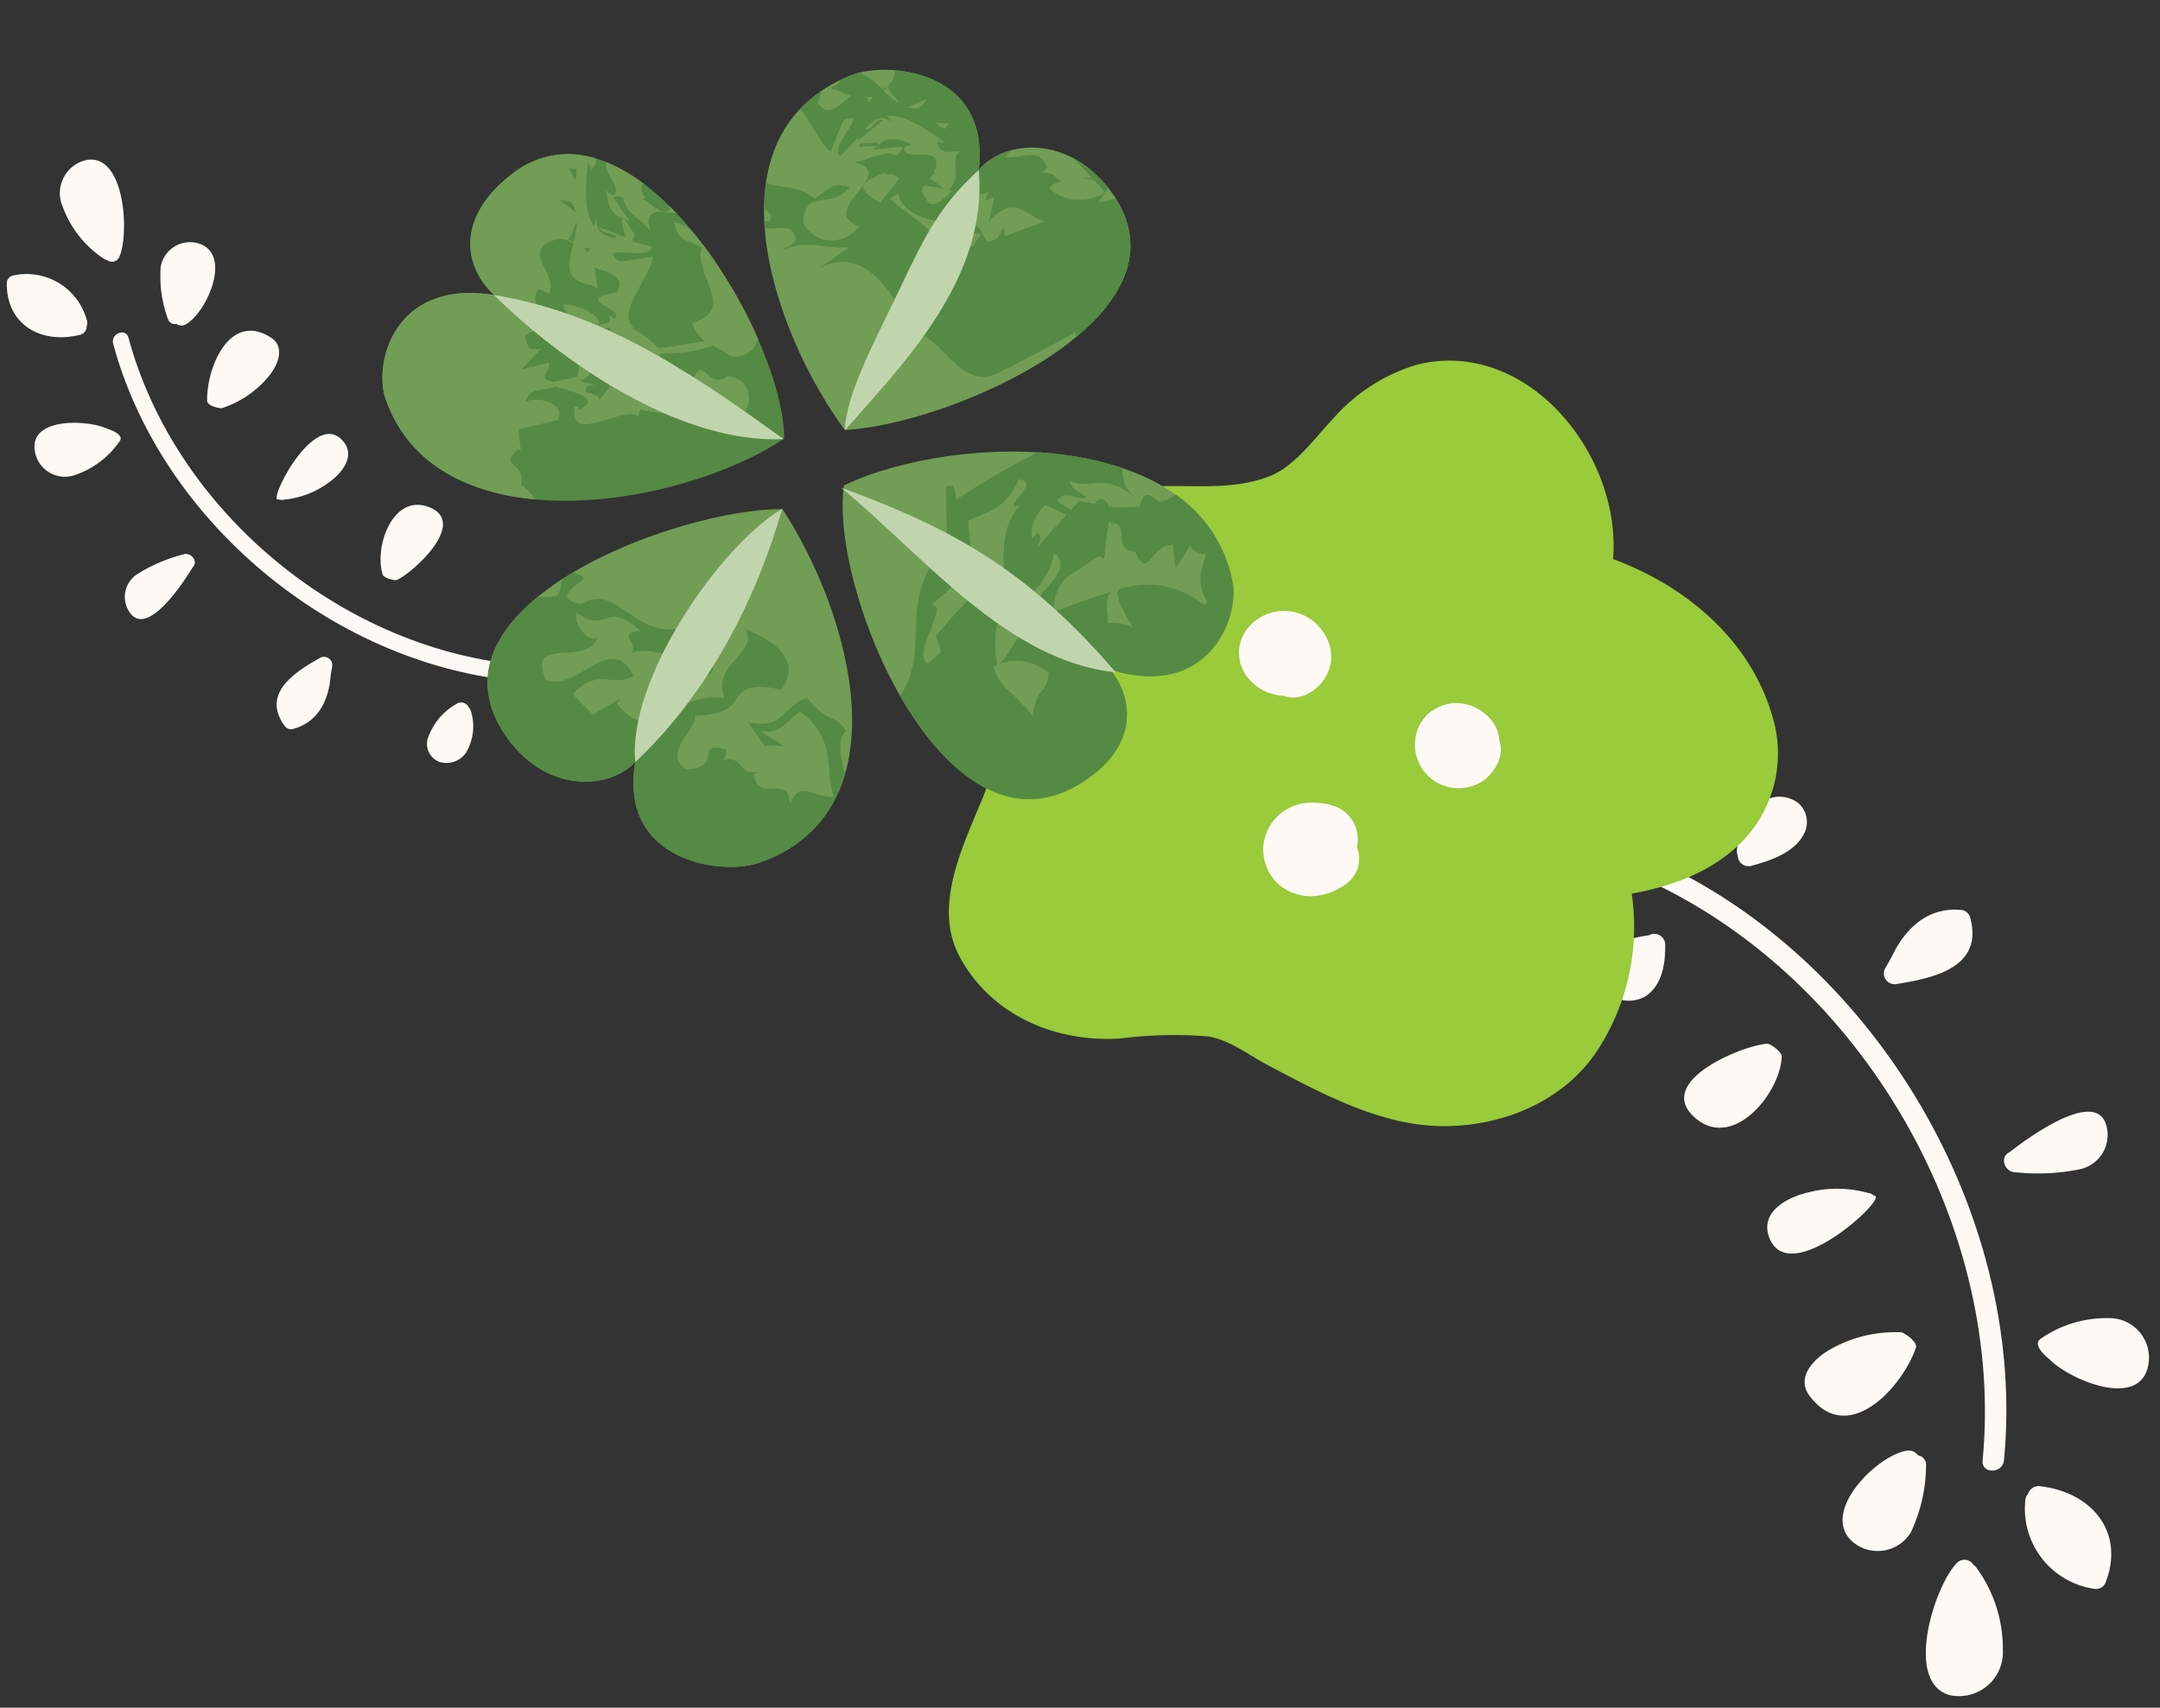
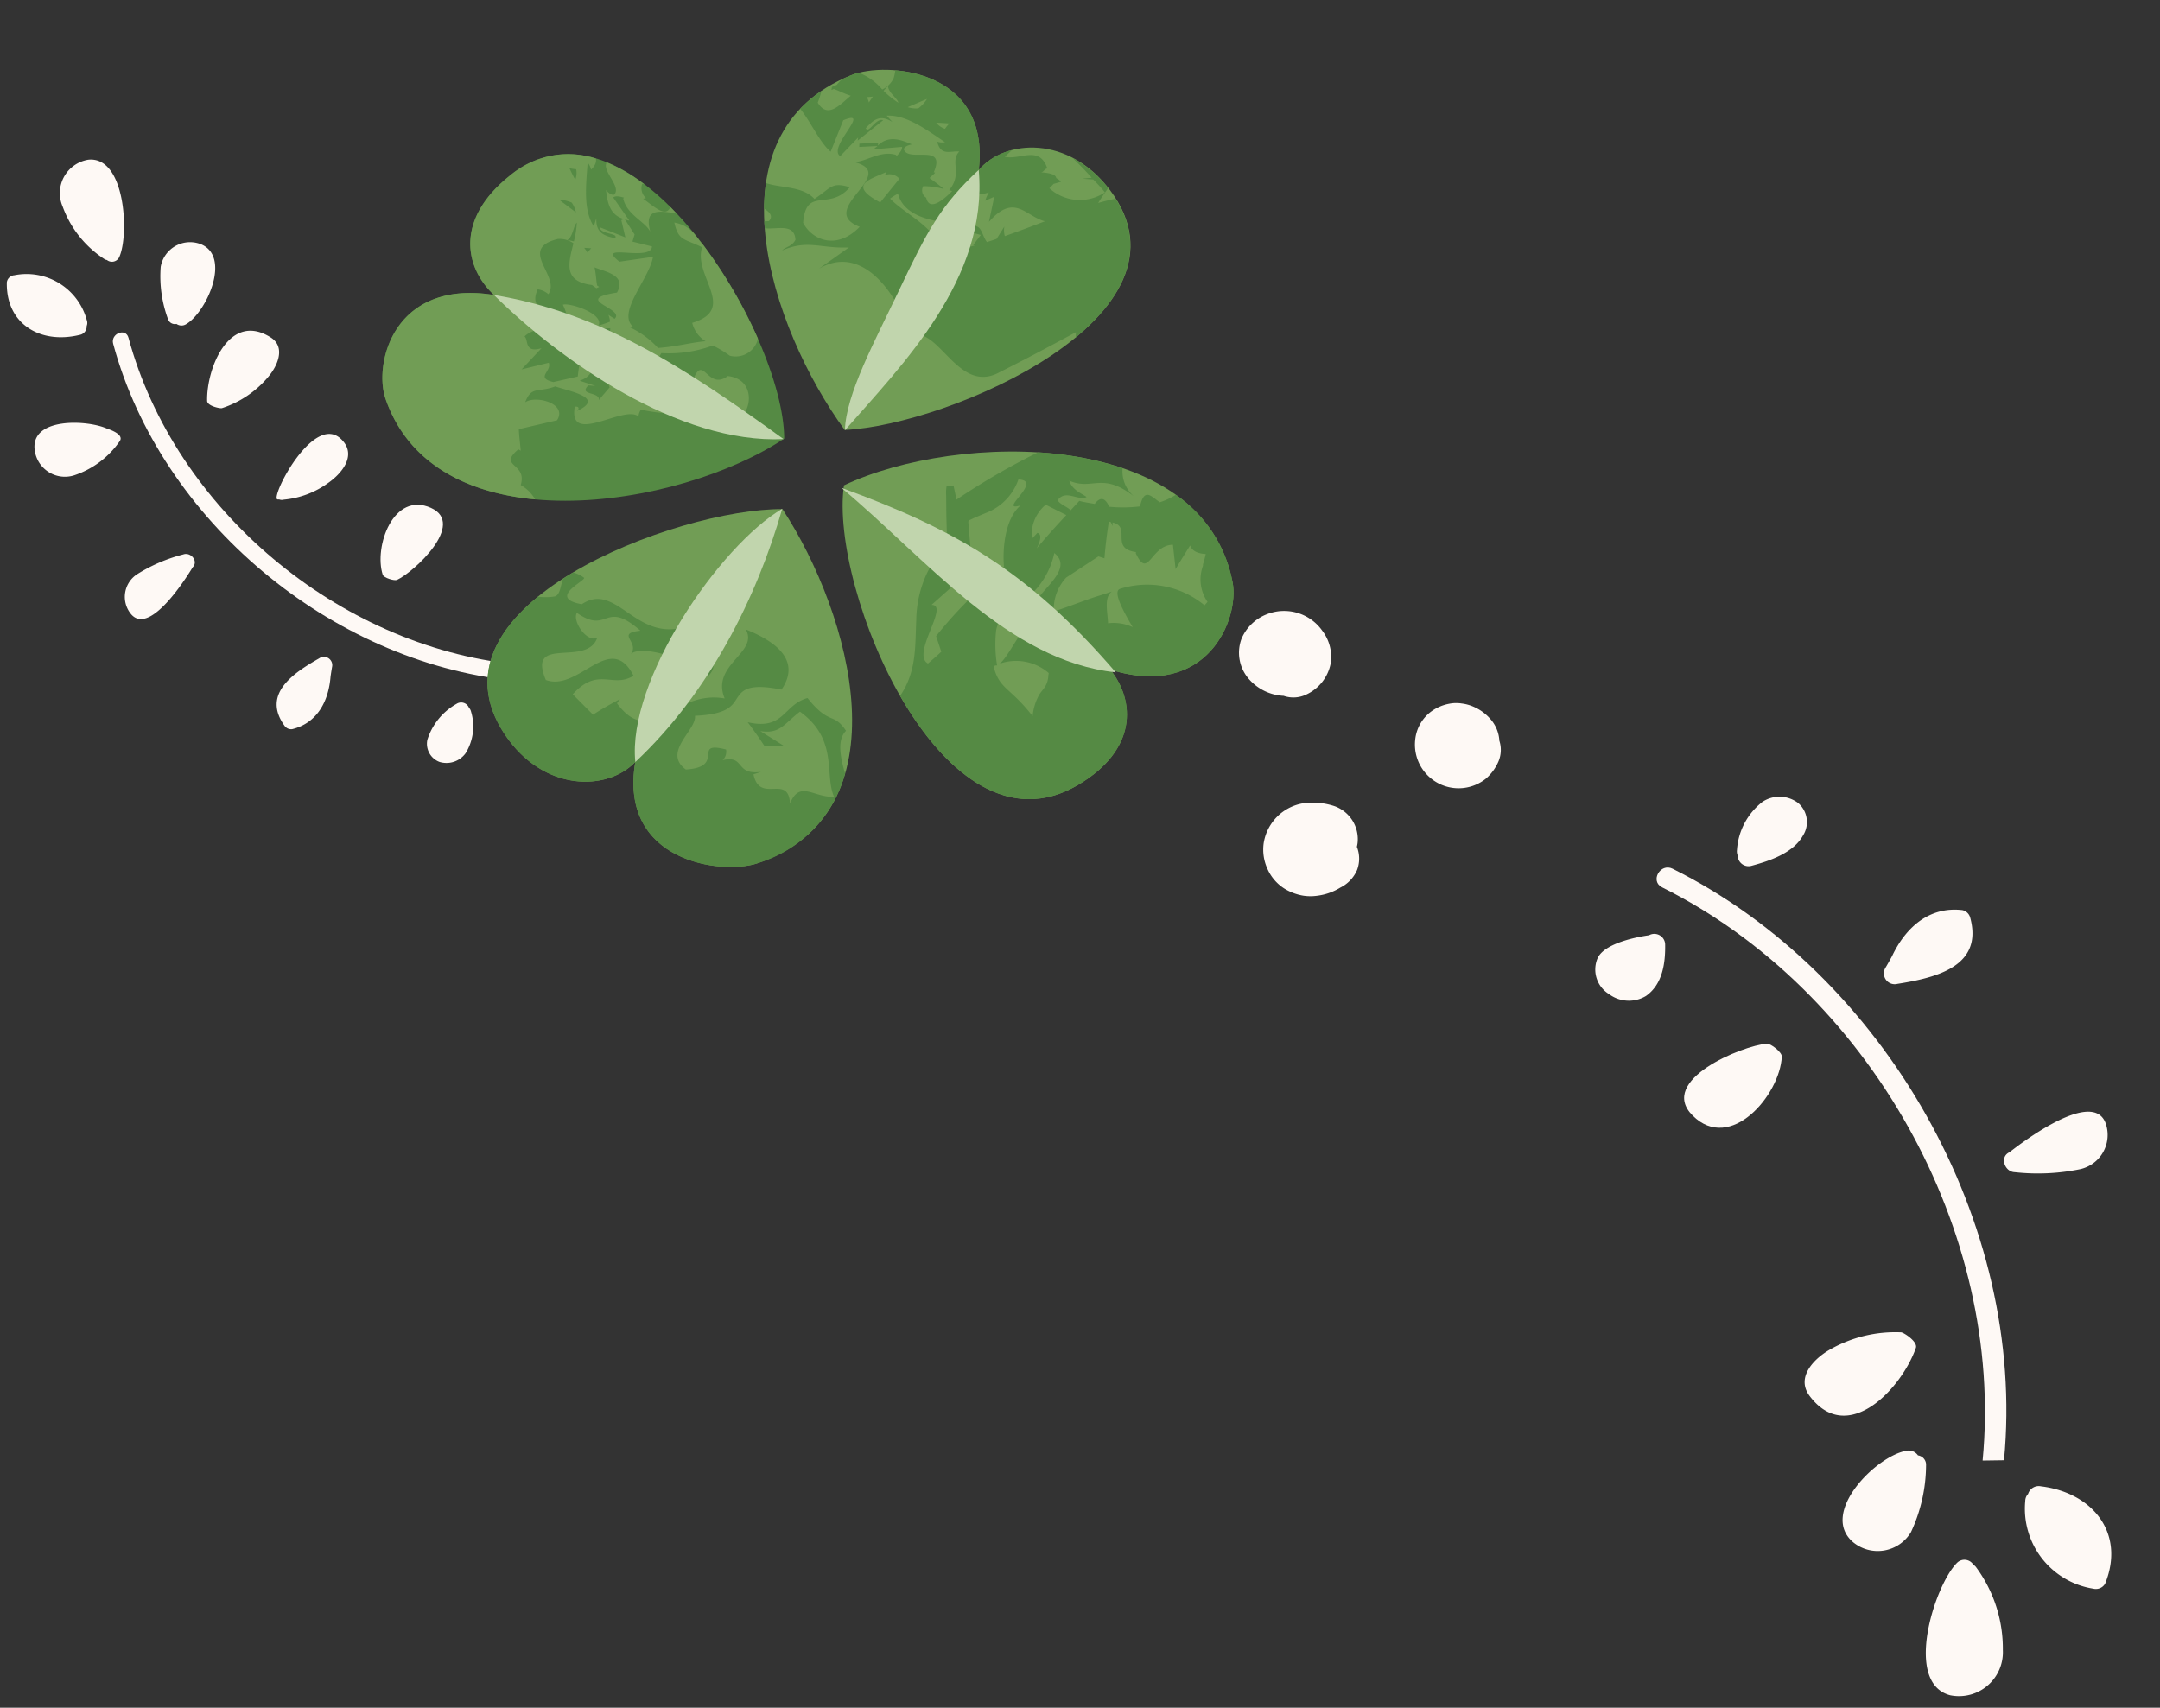
<svg xmlns="http://www.w3.org/2000/svg" width="153.944" height="121.717" viewBox="0 0 153.944 121.717">
  <rect x="0" y="0" width="153.944" height="121.717" fill="#333333" stroke="none" />
  <defs>
    <clipPath id="clip-path">
      <rect id="長方形_2148" data-name="長方形 2148" width="54.213" height="54.118" fill="none" />
    </clipPath>
  </defs>
  <g id="グループ_9115" data-name="グループ 9115" transform="translate(-1456.356 -4565.001)">
    <g id="グループ_104" data-name="グループ 104" transform="matrix(-0.914, 0.407, -0.407, -0.914, 1495.17, 4616.426)">
      <path id="パス_7028" data-name="パス 7028" d="M15.957,33.514C17.913,21.009,11.221,7.362.275,1.069-.381.692.259-.291.912.084c11.265,6.477,18.232,20.6,16.217,33.482-.116.741-1.289.694-1.172-.052" transform="translate(0 3.519)" fill="#fef9f5" />
      <path id="パス_7029" data-name="パス 7029" d="M3.463,5.791A4.442,4.442,0,0,1,.023.766.569.569,0,0,1,.2.387.61.61,0,0,1,.927.013c2.8.509,4.485,2.829,3.2,5.537a.585.585,0,0,1-.669.242" transform="translate(18.137 38.621)" fill="#fef9f5" />
      <path id="パス_7030" data-name="パス 7030" d="M.512,4.845C-1.279,3.14,2.071.16,3.753,0a.615.615,0,0,1,.591.3A.517.517,0,0,1,4.756.87,8.788,8.788,0,0,1,3.714,4.477a2.124,2.124,0,0,1-3.2.369" transform="translate(8.089 36.24)" fill="#fef9f5" />
      <path id="パス_7031" data-name="パス 7031" d="M1.21,7.381c-2.543-.823-.486-6.1.8-7.233A.574.574,0,0,1,2.9.313a.437.437,0,0,1,.132.125,7.516,7.516,0,0,1,1.2,4.635A2.409,2.409,0,0,1,1.21,7.381" transform="translate(12.208 42.403)" fill="#fef9f5" />
      <path id="パス_7032" data-name="パス 7032" d="M.6,2.1S-.369,1.271.156.947A6.37,6.37,0,0,1,4.087.038a2.17,2.17,0,0,1,1.891,2.7C5.363,5.169,1.584,3.25.6,2.1" transform="translate(19.363 29.612)" fill="#fef9f5" />
      <path id="パス_7033" data-name="パス 7033" d="M.231,3.246C-.5,2.145.666,1.153,1.565.734A7.223,7.223,0,0,1,5.454.057c.143.023.892.569.752.9C5.3,3.119,2.156,6.142.231,3.246" transform="translate(6.463 29.686)" fill="#fef9f5" />
      <path id="パス_7034" data-name="パス 7034" d="M.051,2.356c-.341-1.33,1.1-2,2.142-2.21A6.367,6.367,0,0,1,5.62.332a.527.527,0,0,1,.288.14c.037.019.078.034.114.055.507.3-5.18,4.908-5.97,1.829" transform="translate(4.92 21.661)" fill="#fef9f5" />
      <path id="パス_7035" data-name="パス 7035" d="M4.128,3.13A11.53,11.53,0,0,1,.561,3.08C.009,3.043-.25,2.2.322,1.97.367,1.951,5.117-1.459,5.7.737A1.923,1.923,0,0,1,4.128,3.13" transform="translate(18.108 18.263)" fill="#fef9f5" />
      <path id="パス_7036" data-name="パス 7036" d="M.412,3.7C-1.419,1.644,3.37.022,4.71,0c.2,0,.805.511.78.753C5.267,2.838,2.368,5.889.412,3.7" transform="translate(0.79 13.491)" fill="#fef9f5" />
      <path id="パス_7037" data-name="パス 7037" d="M.721,3.885A.593.593,0,0,1,.1,2.992c.113-.164.389-.591.424-.657.838-1.524,2.2-2.6,4-2.278a.572.572,0,0,1,.4.437C5.5,3.237,2.807,3.679.721,3.885" transform="translate(12.122 6.757)" fill="#fef9f5" />
      <path id="パス_7039" data-name="パス 7039" d="M.735,3.7a.6.6,0,0,1-.7-.611A.606.606,0,0,1,.013,2.77,3.635,3.635,0,0,1,1.572.223a1.69,1.69,0,0,1,1.948.19,1.379,1.379,0,0,1,.152,1.794A4.493,4.493,0,0,1,.735,3.7" transform="translate(4.488 0)" fill="#fef9f5" />
    </g>
    <g id="グループ_103" data-name="グループ 103" transform="matrix(-0.914, 0.407, -0.407, -0.914, 1620, 4675.537)">
-       <path id="パス_7040" data-name="パス 7040" d="M6.541,1.011C-1.545,15.314.358,34.952,10.787,47.6c.626.759-.6,1.662-1.224.907C-1.17,35.489-3.189,15.146,5.14.411c.479-.847,1.883-.253,1.4.6" transform="translate(11.242 13.949)" fill="#fef9f5" />
+       <path id="パス_7040" data-name="パス 7040" d="M6.541,1.011C-1.545,15.314.358,34.952,10.787,47.6c.626.759-.6,1.662-1.224.907C-1.17,35.489-3.189,15.146,5.14.411" transform="translate(11.242 13.949)" fill="#fef9f5" />
      <path id="パス_7041" data-name="パス 7041" d="M2.562.163A5.767,5.767,0,0,1,4.448,7.842a.745.745,0,0,1-.391.377.791.791,0,0,1-1.05.125C-.168,6.445-1.153,2.858,1.64.151a.761.761,0,0,1,.922.012" transform="translate(11.733 3.251)" fill="#fef9f5" />
      <path id="パス_7042" data-name="パス 7042" d="M7.055,1.522C8.452,4.412,3.021,6.5.905,5.927A.8.8,0,0,1,.322,5.3a.671.671,0,0,1-.239-.881A11.4,11.4,0,0,1,3,.509,2.757,2.757,0,0,1,7.055,1.522" transform="translate(21.518 11.869)" fill="#fef9f5" />
      <path id="パス_7043" data-name="パス 7043" d="M5.627.622c2.714,2.162-2.193,7.633-4.28,8.422A.745.745,0,0,1,.341,8.439a.576.576,0,0,1-.1-.212A9.757,9.757,0,0,1,.892,2.045,3.128,3.128,0,0,1,5.627.622" transform="translate(21.064 0)" fill="#fef9f5" />
-       <path id="パス_7044" data-name="パス 7044" d="M6.761,4.112s.8,1.456.012,1.61a8.262,8.262,0,0,1-5.192-.691A2.816,2.816,0,0,1,.517.885C2.372-1.787,6.089,2.271,6.761,4.112" transform="translate(3.727 15.477)" fill="#fef9f5" />
      <path id="パス_7045" data-name="パス 7045" d="M8.393,2.524C8.781,4.2,6.909,4.869,5.625,4.968A9.368,9.368,0,0,1,.59,4.015c-.164-.093-.825-1.1-.5-1.441C2.172.363,7.375-1.874,8.393,2.524" transform="translate(18.775 21.648)" fill="#fef9f5" />
-       <path id="パス_7046" data-name="パス 7046" d="M8.109,2.121C7.916,3.893,5.862,4.055,4.5,3.829A8.274,8.274,0,0,1,.416,2.039a.687.687,0,0,1-.285-.3C.1,1.7.052,1.66.019,1.618c-.48-.593,8.535-3.6,8.09.5" transform="translate(17.084 33.669)" fill="#fef9f5" />
      <path id="パス_7047" data-name="パス 7047" d="M3.014.023A14.964,14.964,0,0,1,7.325,1.711c.654.3.584,1.439-.216,1.458-.063,0-7.392,1.978-7.1-.957A2.5,2.5,0,0,1,3.014.023" transform="translate(0 31.075)" fill="#fef9f5" />
      <path id="パス_7048" data-name="パス 7048" d="M7.538,1.808C8.827,5.138,2.267,4.922.628,4.336c-.248-.087-.745-.988-.6-1.271C1.247.633,6.163-1.75,7.538,1.808" transform="translate(19.116 44.003)" fill="#fef9f5" />
      <path id="パス_7049" data-name="パス 7049" d="M6.669.564A.77.77,0,0,1,7.011,1.93c-.212.148-.743.542-.816.605C4.481,4,2.333,4.692.292,3.474a.744.744,0,0,1-.284-.712C.567-.83,4.04-.138,6.669.564" transform="translate(2.85 47.887)" fill="#fef9f5" />
      <path id="パス_7050" data-name="パス 7050" d="M2.806.032a2.365,2.365,0,0,1,2.357,1.2,2.055,2.055,0,0,1-.277,2.637c-1,.955-4.023.026-4.04.026A.771.771,0,0,1,.062,2.84C.588,1.6,1.391.308,2.806.032" transform="translate(23.419 54.915)" fill="#fef9f5" />
      <path id="パス_7051" data-name="パス 7051" d="M5.067.173a.773.773,0,0,1,.577,1.064.786.786,0,0,1-.123.4A4.723,4.723,0,0,1,2.463,4.016,2.2,2.2,0,0,1,.183,2.895,1.79,1.79,0,0,1,.817.645C1.976-.218,3.742-.035,5.067.173" transform="translate(10.544 60.192)" fill="#fef9f5" />
    </g>
    <g id="グループ_101" data-name="グループ 101" transform="matrix(-0.914, 0.407, -0.407, -0.914, 1589.564, 4637.422)">
-       <path id="パス_7052" data-name="パス 7052" d="M54.41,35.526a12.558,12.558,0,0,0-3.317,4.512c-.778,1.931-1.335,3.925-2.3,5.781a12.642,12.642,0,0,1-11.063,6.432c-4.248-.086-7.632-3.424-11.831-3.622-1.936-.091-4.017,1.166-5.751,1.882a12.854,12.854,0,0,1-7.028,1.114c-7.984-1.372-10.77-11.79-7.171-18.34C1.861,29.3-.787,23.739.211,17.942A9.008,9.008,0,0,1,5.179,11.4c2.9-1.363,6.187-1.176,9.252-.429a16.1,16.1,0,0,1,6.407-8.964c3.738-2.616,8.655-2.5,12.667-.672s6.911,5.64,9.561,9c.961,1.218,1.779,2.812,3.127,3.654a30.579,30.579,0,0,0,5.7,2.371c4.33,1.59,7.768,5.256,8.1,10.014.271,3.839-3.079,6.772-5.588,9.15" transform="translate(-2.533 3.874)" fill="#99cb3a" />
      <path id="パス_7053" data-name="パス 7053" d="M5.633,4.653a2.861,2.861,0,0,1-1.853,1.4,3.151,3.151,0,0,1-1.425-.012A2.5,2.5,0,0,1,1.543,5.7,2.969,2.969,0,0,1,.86,5.142a3.344,3.344,0,0,1-.717-1.22A2.547,2.547,0,0,1,.167,2.181,2.112,2.112,0,0,1,.81.874,3.426,3.426,0,0,1,2.122.109,3.11,3.11,0,0,1,5.633,4.653" transform="translate(15.911 26.449)" fill="#fef9f5" />
      <path id="パス_7054" data-name="パス 7054" d="M5.552,5.507a3.22,3.22,0,0,1-2.37.86A3.329,3.329,0,0,1,.068,3.7a3.091,3.091,0,0,1,.37-2.342A3.086,3.086,0,0,1,2.966,0a2.123,2.123,0,0,1,1.5.571A3.507,3.507,0,0,1,6.286,2.836a2.851,2.851,0,0,1-.733,2.671" transform="translate(24.348 37.232)" fill="#fef9f5" />
      <path id="パス_7055" data-name="パス 7055" d="M6.46,5.134A3.414,3.414,0,0,1,2.679,6.588a4.933,4.933,0,0,1-1.93-1.1A2.5,2.5,0,0,1,.323,2.458a2.275,2.275,0,0,1,.168-.246A2.283,2.283,0,0,1,1.147.7,2.5,2.5,0,0,1,2.756.036,4.082,4.082,0,0,1,4.491.178a3.426,3.426,0,0,1,.9.405A3.719,3.719,0,0,1,6.45,1.639a3.175,3.175,0,0,1,.5,1.736A3.291,3.291,0,0,1,6.46,5.134" transform="translate(27.932 23.645)" fill="#fef9f5" />
    </g>
    <g id="グループ_140" data-name="グループ 140" transform="translate(1479.988 4580.852) rotate(-17)">
      <g id="グループ_139" data-name="グループ 139" transform="translate(0 0)" clip-path="url(#clip-path)">
        <path id="パス_7290" data-name="パス 7290" d="M54.678,25.487C51.746,17.034,51.35,2.336,62.56,1.44c2.608-.208,9.586,2.452,6.676,9.116,2.46-1.55,6.86-.489,8.533,4.132C81.55,25.15,61.912,27.35,54.678,25.487" transform="translate(-24.034 -0.649)" fill="#719d55" fill-rule="evenodd" />
        <path id="パス_7291" data-name="パス 7291" d="M76.3,11.681c.317.564.624,1.15.9,1.761l-.664-.133.734.287a11.855,11.855,0,0,1,.528,1.12,3.221,3.221,0,0,1-3.7-1.439c.134-.073.268-.141.375-.208l.554.009a1.122,1.122,0,0,0-.251-.349c.041-.2-.161-.419-.923-.717.224.054.3-.177.517-.124-.04-1.781-1.7-1.121-2.653-1.686.2-.093.409-.2.616-.306a4.633,4.633,0,0,0-2.664.66c2.057-4.713-.826-7.415-3.617-8.522a3.485,3.485,0,0,1-.269.488,1.676,1.676,0,0,1-1.02.541,4.094,4.094,0,0,0-1.244-1.628,4.37,4.37,0,0,0-.526.007c-.279.02-.541.057-.8.1a3.1,3.1,0,0,0-.427.253l-.384.047-.088.2.181-.022c.283.2.6.527,1.014.812-.9.372-2.064,1.127-2.394-.217a7.12,7.12,0,0,0,.5-.717,9.045,9.045,0,0,0-1.823.777c.445,1.081.627,2.712,1.181,3.552l1.512-1.878c2.267-.209-1.675,1.508-.954,2.38l1.607-.894-.093.2,2.162-.857c-.456-.342-1.283.669-1.352.178.591-.33,1.218-.731,1.945.136l-.258-.552c1.363.336,2.434,1.8,3.425,3.026a1.234,1.234,0,0,1-.525-.2c-.054,1.089.721.886,1.3,1.129-.877.5-.213,1.58-1.5,2.428.066.043.129.074.19.121-.758.408-1.987.941-1.907-.086a.612.612,0,0,1,.04-.85,5.5,5.5,0,0,1,1.34.621c-.178-.29-.455-.664-.743-1.047.349-.177.644-.267.4-.288,1.513-1.778-1.529-1.179-1.555-2.2.108-.206.471-.188.657-.169-.482-.392-1.31-1.183-2.343-.633l.079-.182-1.3-.331L62,6.5l1.258.317c-.1.057-.2.056-.306.148l1.968.422c-.055.234-.3.367-.576.513-.013-.029.01-.045,0-.09-.983-.669-2.256-.128-3.027-.4,2.966,1.785-3.634,2.44-.951,4.545-2.138,1.176-3.559-.182-3.771-1.455.961-2.448,2-.221,3.916-1.45-1.126-.775-1.3-.332-2.649.062-.528-1.128-2.091-1.445-2.97-2.093a14.348,14.348,0,0,0-.662,1.7c.283.327.5.719.062.954l-.307-.08c-.044.159-.08.32-.116.48.742.348,2.144.238,1.848,1.43-.39.394-.828.265-1.13.448,2.009-.224,2.619.669,4.614,1.186l-2.5.829c2.933-.712,4.317,2.111,4.724,4.713.141-.455.074-.978.6-1.09,1.287.579.7,2.436-.668,2.838,2.339-.409,2.1,4.856,5.318,4.388,2.083-.356,4.156-.754,6.226-1.172-.04.12-.079.236-.116.353,4.05-1.683,6.749-4.461,5.607-8.63-.418-.037-.842-.06-1.274-.067.319-.287.657-.55.986-.806a7.736,7.736,0,0,0-1.817-2.81M63.584,3.669a2,2,0,0,0-.022-.408,3.348,3.348,0,0,0,.414.09Zm4.638,3.384a1.291,1.291,0,0,1-.468-.6c.294.1.585.209.872.323a3.511,3.511,0,0,0-.4.274M64.828,3.184c.138-.081.266-.157.4-.253-.11.5.366.984.361,1.374a6.489,6.489,0,0,1-.763-1.121m2,1.916a2.023,2.023,0,0,1-.694-.3c.494-.051.985-.114,1.485-.158a2.5,2.5,0,0,1-.79.461M63.3,8.777a.767.767,0,0,0-.114.178.919.919,0,0,1,.887.552l-1.8,1.212c-1.887-1.881-.227-1.777,1.024-1.943m6.767,6.834a1.437,1.437,0,0,1,.17-.661l-.789.681c-.247.013-.487.011-.726.016-.252-.71.116-1.7-1.206-1.218l.936.606-.723.525a.34.34,0,0,0,.1.064,16.808,16.808,0,0,1-2.838-.267c1.136-1.211-1.292-3.3-1.96-4.693a4.041,4.041,0,0,1,.639-.168c-.062,1.368,1.165,2.244,2.378,2.83.813-.543,1.563-.986,2.288-1.4a3.248,3.248,0,0,0,1.555.377,2.352,2.352,0,0,0-.42.489l.695-.08-.884,1.6c2.36-1.468,2.611.4,3.831,1.126-1.016.07-2.032.133-3.04.175" transform="translate(-24.464 -0.648)" fill="#558a44" />
        <path id="パス_7292" data-name="パス 7292" d="M56.163,33.107c.817-2.439,3.9-5.454,6.57-8.372,3.171-3.477,4.622-4.956,7.975-6.586C69.1,25.781,61.4,29.858,56.163,33.107" transform="translate(-25.507 -8.242)" fill="#c1d5ad" fill-rule="evenodd" />
        <path id="パス_7293" data-name="パス 7293" d="M26.345,24.166C17.778,26.745.428,24.394,0,13.157-.1,10.54,3.021,5.141,9.555,8.329,8.106,5.805,8.522,2.362,13.086.543,23.429-3.59,28.512,17.019,26.345,24.166" transform="translate(0 0)" fill="#558a44" fill-rule="evenodd" />
        <path id="パス_7294" data-name="パス 7294" d="M7.417,21.85c.938-1.4-1.217-1.708.581-2.488l.137.144c.108-.5.184-1.016.319-1.509l2.79.191c1.094-.937-.965-2.179-1.8-1.886.779-1.008,1.071-.373,2.387-.459.813.615,3.243,1.82.953,2.126.206-.078.287-.287-.051-.336-1.291,2.566,3.406.868,4.136,1.988a1.156,1.156,0,0,1,.309-.415c1.774,1.034,4.184,1.564,6.605,2.474.748.132,1.973-2.1.017-2.95-1.736.632-1.162-2.2-2.525-.346-1.291-.272-2.5-1.845-1.521-2.6a8.968,8.968,0,0,0,3.661.553,7.878,7.878,0,0,1,.945,1.048,1.625,1.625,0,0,0,2.277-.576,34.284,34.284,0,0,0-1.779-7.527c-.313-.6-.34-1.522-1.5-2.127-.11,1.366.363,1.3,1.377,2.266-1.227,1.754,1.152,4.958-2.249,4.944a2.141,2.141,0,0,0,.526,1.53c-.993-.219-2.081-.231-3.382-.532a6.287,6.287,0,0,0-1.487-1.992c.085.03.186.058.272.088-.961-1.325,2.047-2.959,2.774-4.411L18.8,8.678c-.712-1.017-.011-.716.838-.4.707.261,1.522.526,1.7.042l-1.232-.739L20.4,7.14l-.351-1.251c.1.068.146.147.281.193l-.617-1.914c.229-.073.468.072.734.241-.021.026-.042.011-.074.045-.091,1.186,1.014,2.021,1.157,2.826.037-1.793,1.09-1.21,2.166-.7-.1-.188-.188-.38-.288-.565-.538.655-1.1-.375-1.683-1.139a.6.6,0,0,0,.212.015.922.922,0,0,1,.037-1.047l.12.058a11.657,11.657,0,0,0-2.087-2.255c-.543.456.514,1.941-.158,2.35-.23.012-.4-.311-.471-.481-.1.614-.374,1.724.617,2.347l-.2.023-.085,1.257L18.16,5.908c-.069.564,1.217.778.829,1.084-.585-.355-1.242-.695-.854-1.759l-.347.5c-.391-1.347.344-3.005.913-4.474a1.226,1.226,0,0,1,.085.552c.408-.207.537-.428.556-.658A6.418,6.418,0,0,0,13.086.545C8.522,2.363,8.105,5.807,9.555,8.331,3.021,5.142-.1,10.541,0,13.159c.188,4.908,3.6,8.118,8.1,9.967a2.687,2.687,0,0,0-.683-1.276M17.339,1.26a2.867,2.867,0,0,0,.439.213,1.312,1.312,0,0,1-.281.7c-.066-.3-.114-.613-.158-.916M16.814,7.4a2.58,2.58,0,0,0-.129-.4l.472.178a2.4,2.4,0,0,0-.342.225m-.829-4.2a2.355,2.355,0,0,1,.793.455,1.9,1.9,0,0,1,.084.753c-.289-.4-.587-.8-.877-1.208m.133,3.144c-.139-.078-.272-.153-.418-.223.484-.151.668-.805,1.01-1a6.719,6.719,0,0,1-.592,1.221m-4.242,7.75-1.988-.113,1.8-1.031c-1.318,0-.692-.86-.916-1.149.879-.558,3.83.314,2.281-1.013l-.217.043c-.537-.719-.89-1.178-.184-1.97a1.4,1.4,0,0,1,.625.551c1.245-.974-1.194-3.729,1.794-3.566a1.715,1.715,0,0,1,.978.618c-.769,1.277-1.5,2.381.391,3.231l.235.31.219-.028-.112-.143c.034-.349.163-.779.2-1.284.768.594,2.005,1.224,1.006,2.183-3.294-.477.263,1.251-.706,1.734a4.962,4.962,0,0,1-.342-.4,1.769,1.769,0,0,1-.03.5,5.587,5.587,0,0,1-.851.021c.6-.719-1.579-2.211-2.014-2.153a3.521,3.521,0,0,1-.468,2.438,7.817,7.817,0,0,1,3.211.15,5.618,5.618,0,0,1-.291.716l-1.09.406.45.2.6-.535c-.171.35-.36.712-.533,1.1-.484-.287-1.238-.17-1.621-.806-.27.5-.509,1.011-.737,1.532l-1.776-.13c-1.166-.682.135-.751.086-1.416m2.223,2.37.471.182-.963-.682c1.5-.026.944-1.391,2.233-.841-.082.206-.164.405-.228.618a.157.157,0,0,0-.05-.039c.028.021.021.034.049.052a3.408,3.408,0,0,0-.1,1.289c-.294.195-.646.4-.992.644.242-.583-1.34-.737-.414-1.223" transform="translate(0 -0.002)" fill="#719d55" />
        <path id="パス_7295" data-name="パス 7295" d="M34.246,31.12C26.97,29.272,20.609,21.033,17.5,15.257c6.759,3.358,11.3,8.653,16.741,15.863" transform="translate(-7.95 -6.929)" fill="#c1d5ad" fill-rule="evenodd" />
        <path id="パス_7296" data-name="パス 7296" d="M25.414,52.232c2.5,8.593,2.138,23.293-9.1,23.618-2.617.071-9.447-2.946-6.2-9.449-2.535,1.422-6.877.136-8.309-4.564C-1.44,51.189,18.287,50,25.414,52.232" transform="translate(-0.657 -23.293)" fill="#719d55" fill-rule="evenodd" />
        <path id="パス_7297" data-name="パス 7297" d="M1.8,62.579c1.432,4.7,5.773,5.986,8.309,4.564-3.251,6.5,3.579,9.521,6.2,9.449a9.173,9.173,0,0,0,7.86-4.291c.015-1.369.194-2.486.955-2.892-.467-1.565-1.007-.669-1.941-3.037-1.829-.035-2.253,1.739-4.581.406.239.653.454,1.311.646,1.965a8.28,8.28,0,0,1,1.372.451l-1.344-1.549c1.3.629,1.775-.013,3.108-.5,2.059,2.7.335,4.82.551,6.508-1.41-.346-1.981-1.878-3.143-.454.511-2.1-2.073-.568-1.883-2.751l.568-.008c-1.886-.316-.7-1.484-2.372-1.6a.839.839,0,0,0,.454-.654c-2.205-1.344-.322,1.2-3.16.524-1.263-1.687,1.567-2.461,1.743-3.47,2.182.562,2.714.128,3.222-.316.508-.407,1.031-.849,3.222.334,1.817-1.455.871-3.2-1.181-4.846.419,1.865-3.138,1.662-2.876,4.264-3.344-1.7-6.063,1.947-7.443-1.914l.285-.221c-.744.14-1.473.3-2.153.5l-.959-1.813c2.324-1.39,2.816.448,4.53,0-.638-3.582-4.063-.024-6.065-1.537-.36-3.514,3.065.035,4.394-1.82-.8.194-1.392-1.636-.881-2.11,1.715,2.193,2.134-.4,3.959,2.542-1.783-.346-.261.751-1.132,1.386.862-.4,3.546,1.279,4.823,3.11,1.568-.856-.382-2.354-1-3.852-3.275-.336-3.42-4.492-6.133-3.67-2.235-1.151.706-1.5.71-1.751a2.247,2.247,0,0,0-.64-.595c-.278.068-.55.141-.82.221-.31.4-.526,1.048-.933,1.031A4.069,4.069,0,0,1,6.93,53.85C3,55.448.475,58.222,1.8,62.579" transform="translate(-0.657 -24.036)" fill="#558a44" />
        <path id="パス_7298" data-name="パス 7298" d="M32.613,52.967c-3.587,5.531-8.823,11.024-15.29,14.2,1.136-5.747,10.266-13,15.29-14.2" transform="translate(-7.867 -24.055)" fill="#c1d5ad" fill-rule="evenodd" />
        <path id="パス_7299" data-name="パス 7299" d="M52.8,52.224c8.853-1.307,25.675,3.539,24.466,14.721-.287,2.6-4.152,7.493-10.153,3.388,1.065,2.7.154,6.051-4.625,7.192-10.833,2.583-12.87-18.548-9.688-25.3" transform="translate(-23.359 -23.623)" fill="#719d55" fill-rule="evenodd" />
        <path id="パス_7300" data-name="パス 7300" d="M63.162,79.192C67.94,78.052,68.851,74.7,67.786,72c6,4.105,9.866-.786,10.154-3.388A9.749,9.749,0,0,0,75.9,61.45a5.154,5.154,0,0,1-1.251.178c-.456-.568-.739-1.362-1.436-.133a9.955,9.955,0,0,1-2.112-.62c-.058-.572-.3-.947-.924-.493-.328-.175-.646-.309-.987-.528-.272.167-.515.3-.783.462-.148-.3-.6-.617-.683-.957.782-.6,1.354.484,2.047.385-.285-.372-.835-.78-.843-1.474,1.39,1.18,2.413.046,4.08,2.413a2.332,2.332,0,0,1-.184-2.154,23.422,23.422,0,0,0-5.428-2.84c-.086.011-.177.028-.261.038a50.248,50.248,0,0,0-6.288,1.483l.091-1.029-.483-.1a2.867,2.867,0,0,0-.23.642l-.4,1.353-.361,1.31-.16.645c-.081.1-.182.118-.268.188A7.961,7.961,0,0,0,57.31,61.6,8.081,8.081,0,0,0,55.6,64.568c-.633,1.763-1.035,3.516-2.681,4.839C54.3,75.5,57.547,80.531,63.162,79.192m-2.8-9.9a3.552,3.552,0,0,1,3.159,1.662l-.07.138c-.26.713-.657.821-1.012,1.12a3.824,3.824,0,0,0-.916,1.343c-.932-2.454-1.7-2.5-1.627-4.2a.292.292,0,0,1,.262.006,9.109,9.109,0,0,1,.67-2.423,3.963,3.963,0,0,1,1.641-1.6l-.4.442A5.679,5.679,0,0,0,66.4,62.888c1.283,1.847-3.334,2.561-2.038,3.466a2.88,2.88,0,0,0-.632.5c-1.354.611-2.615,2.163-3.367,2.438m4.354-2.715c-.021,0-.04.013-.066.017l.017-.044c.023,0,.026.014.049.027m1.3,2.3a3.656,3.656,0,0,1-.642.37,6.113,6.113,0,0,0-.1-.741,9.662,9.662,0,0,1-.152-1.126,1.452,1.452,0,0,1,.9,1.5m4.755-7c.053.026.065.045.11.068a2.062,2.062,0,0,1,.044.319c.023-.067.051-.156.075-.246,1.229.7-.751,1.7.974,2.5-.007.033-.024.051-.032.081.3,2.105,1.169-.254,2.708.191l-.325,1.718c.471-.431.984-.874,1.483-1.311.019.361.253.68.888.907-.106.184-.21.356-.308.527a.4.4,0,0,0-.129.222,2.809,2.809,0,0,0-.44,2.554l-.277.172a6.415,6.415,0,0,0-5.44-2.883c-.471.055-.311,1.236.091,2.874a3.225,3.225,0,0,0-1.6-.778c.209-.82.26-1.865.921-2.083-.684.028-1.076,0-1.975.045-.8.041-1.591.09-2.4.108A3.312,3.312,0,0,1,66.7,64.808l2.639-.773.367.258c.33-.83.685-1.633,1.071-2.418m-5.468.324c.231-.263.727-.818.355-1.039-.178.112-.332.19-.5.291a2.788,2.788,0,0,1,1.658-2.034l1.188,1.133c-1,.581-1.942,1.14-2.7,1.65m-8.343,1.656,1.963-.9,1-.456c.2.047.241-.516.359-.776l.306-.984a13.809,13.809,0,0,0-.275,1.76l-.053.6a1.7,1.7,0,0,1-.129.327c.063-.1.15-.131.2-.282l.1-.6.215-1.1.41-1.9c.091-.224.08-.734.252-.669l.416-.06.8-.082a3.934,3.934,0,0,0,2.954-1.606c1.749.594-2.187,1.787-.393,1.813-1.264.544-2.1,2.394-2.41,3.843-.358.177-.7.335-1.027.5.091-.551.18-1.128.285-1.6l-.627,1.758c-.158.074-.313.15-.471.225a29.768,29.768,0,0,0-4.23,2.421l.029,1.174c-.323.155-.7.329-1.153.523-.976-.994,2.7-3.528,1.479-3.915" transform="translate(-24.032 -25.291)" fill="#558a44" />
        <path id="パス_7301" data-name="パス 7301" d="M68.378,70.9c-7.137-3.039-10.526-11.661-14.859-18.3,6.744,5.1,10.984,9.47,14.859,18.3" transform="translate(-24.306 -23.889)" fill="#c1d5ad" fill-rule="evenodd" />
      </g>
    </g>
  </g>
</svg>